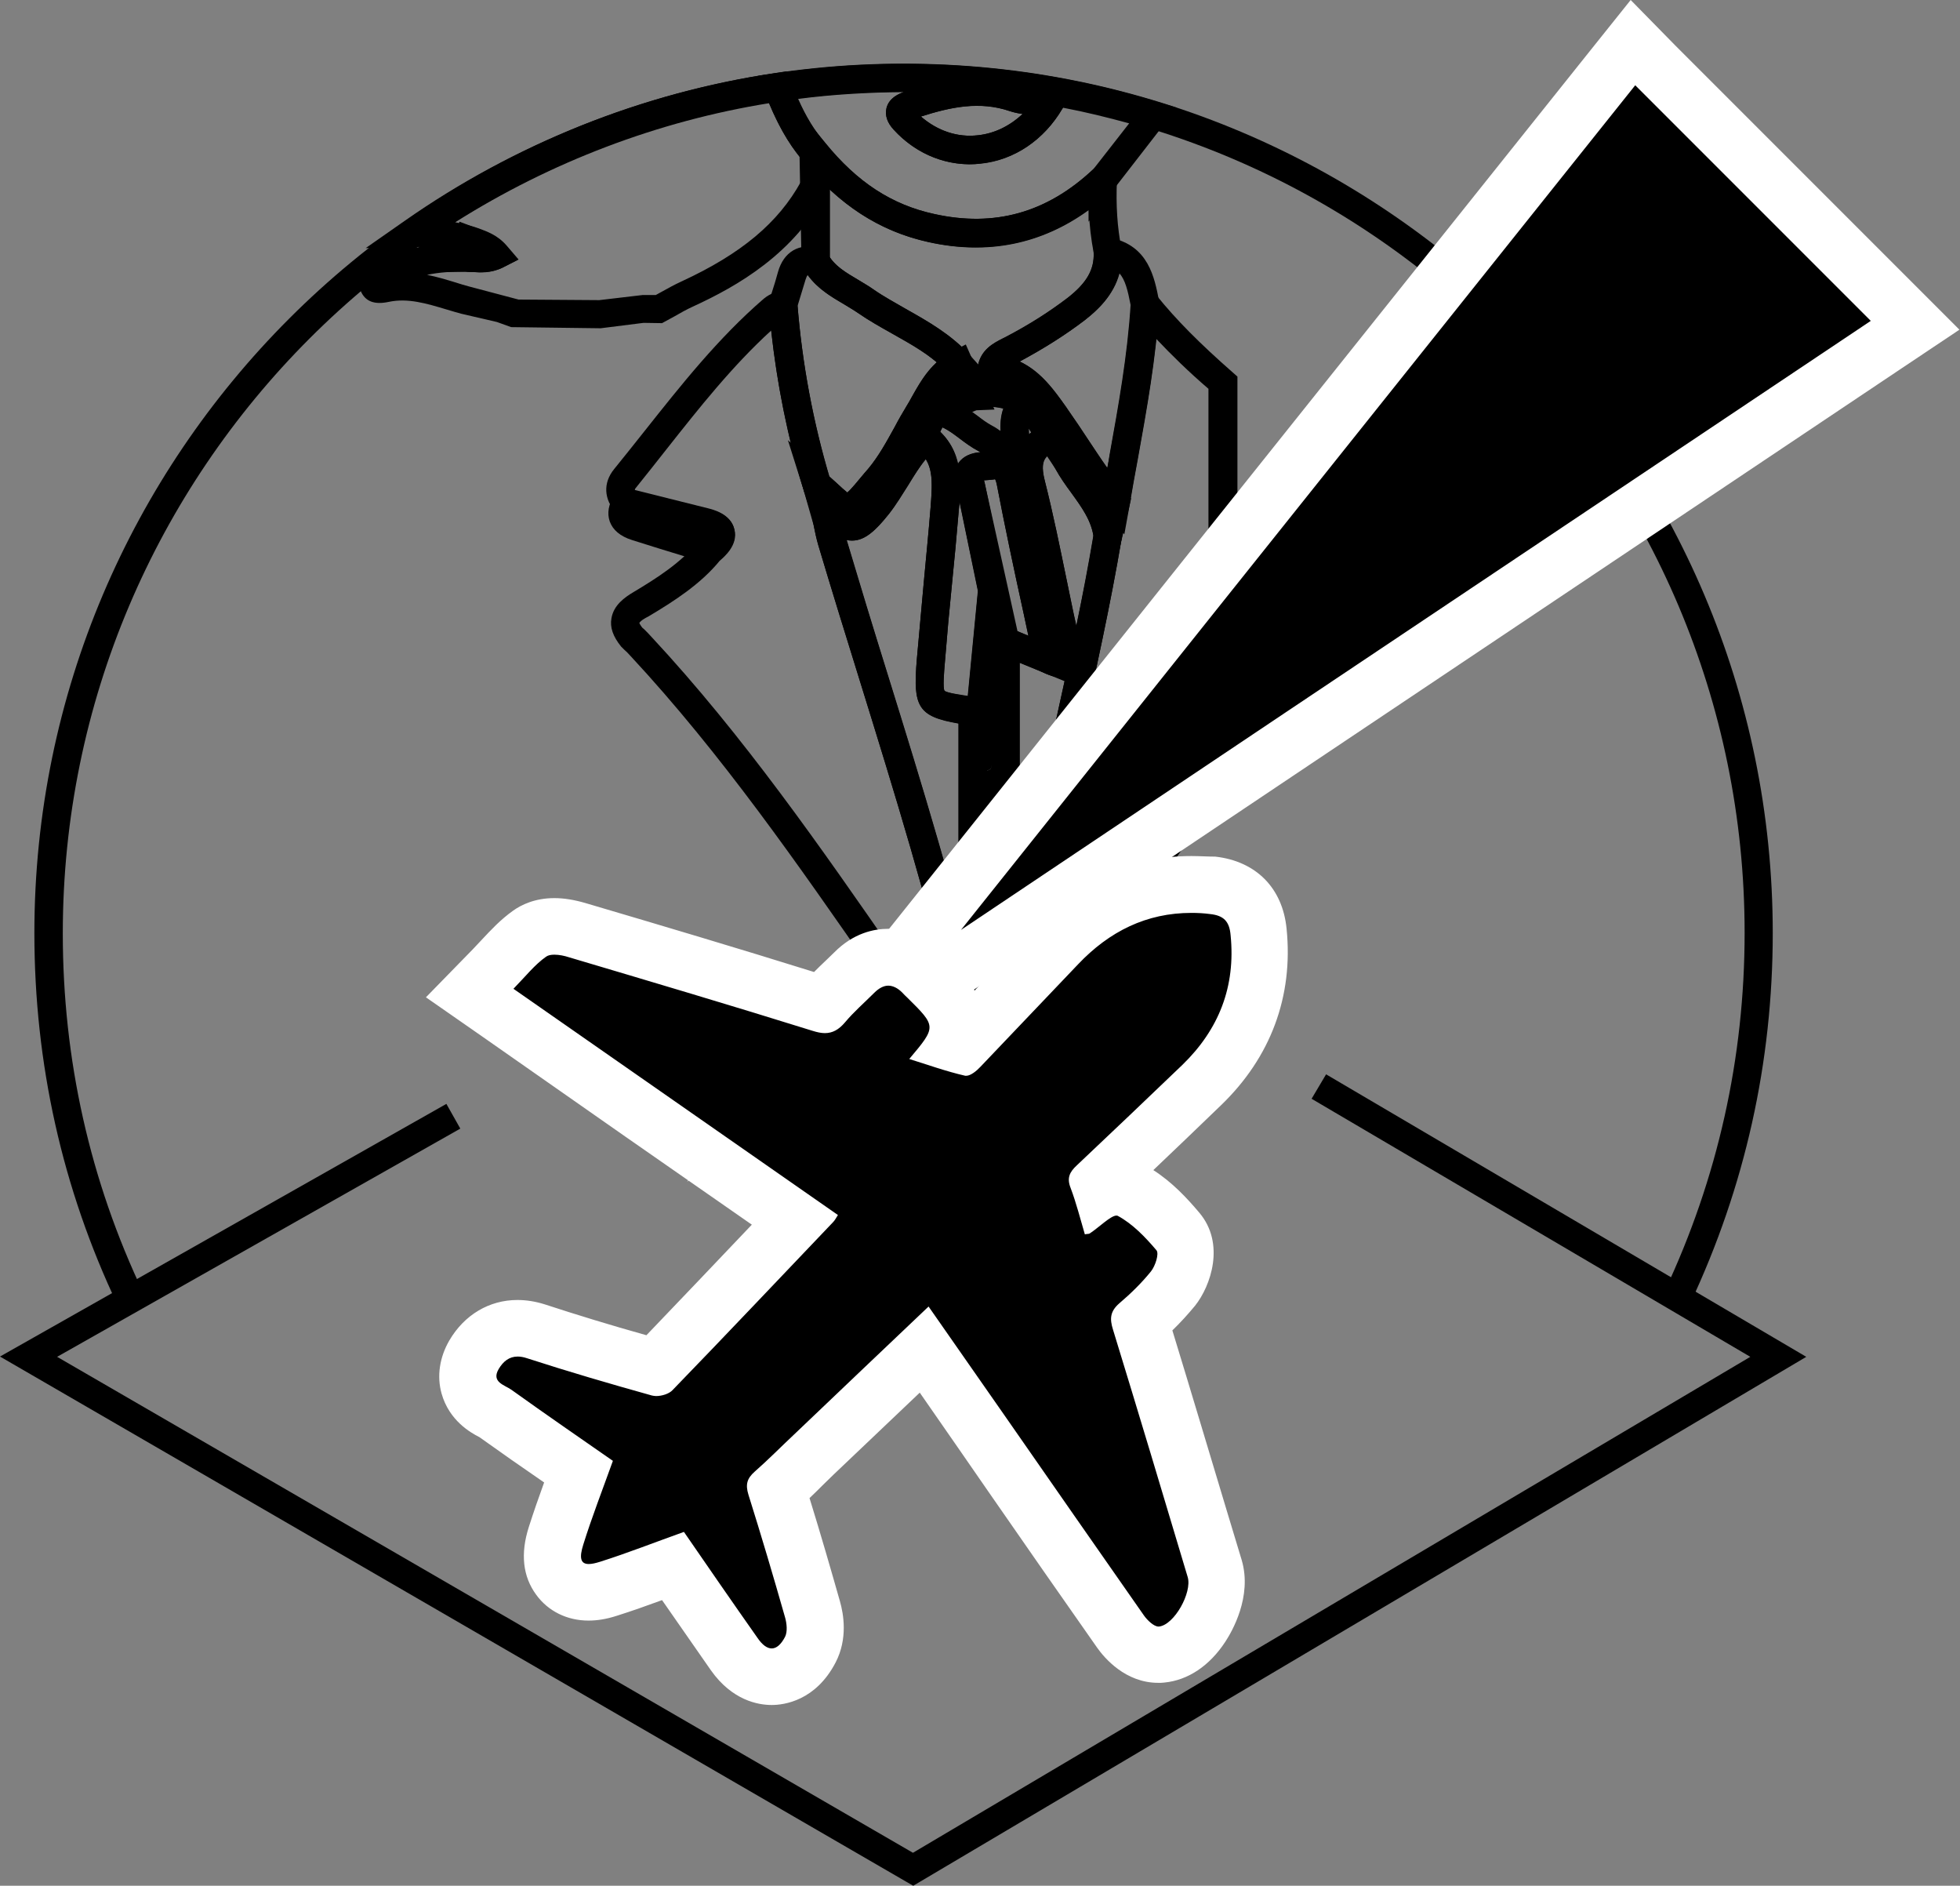
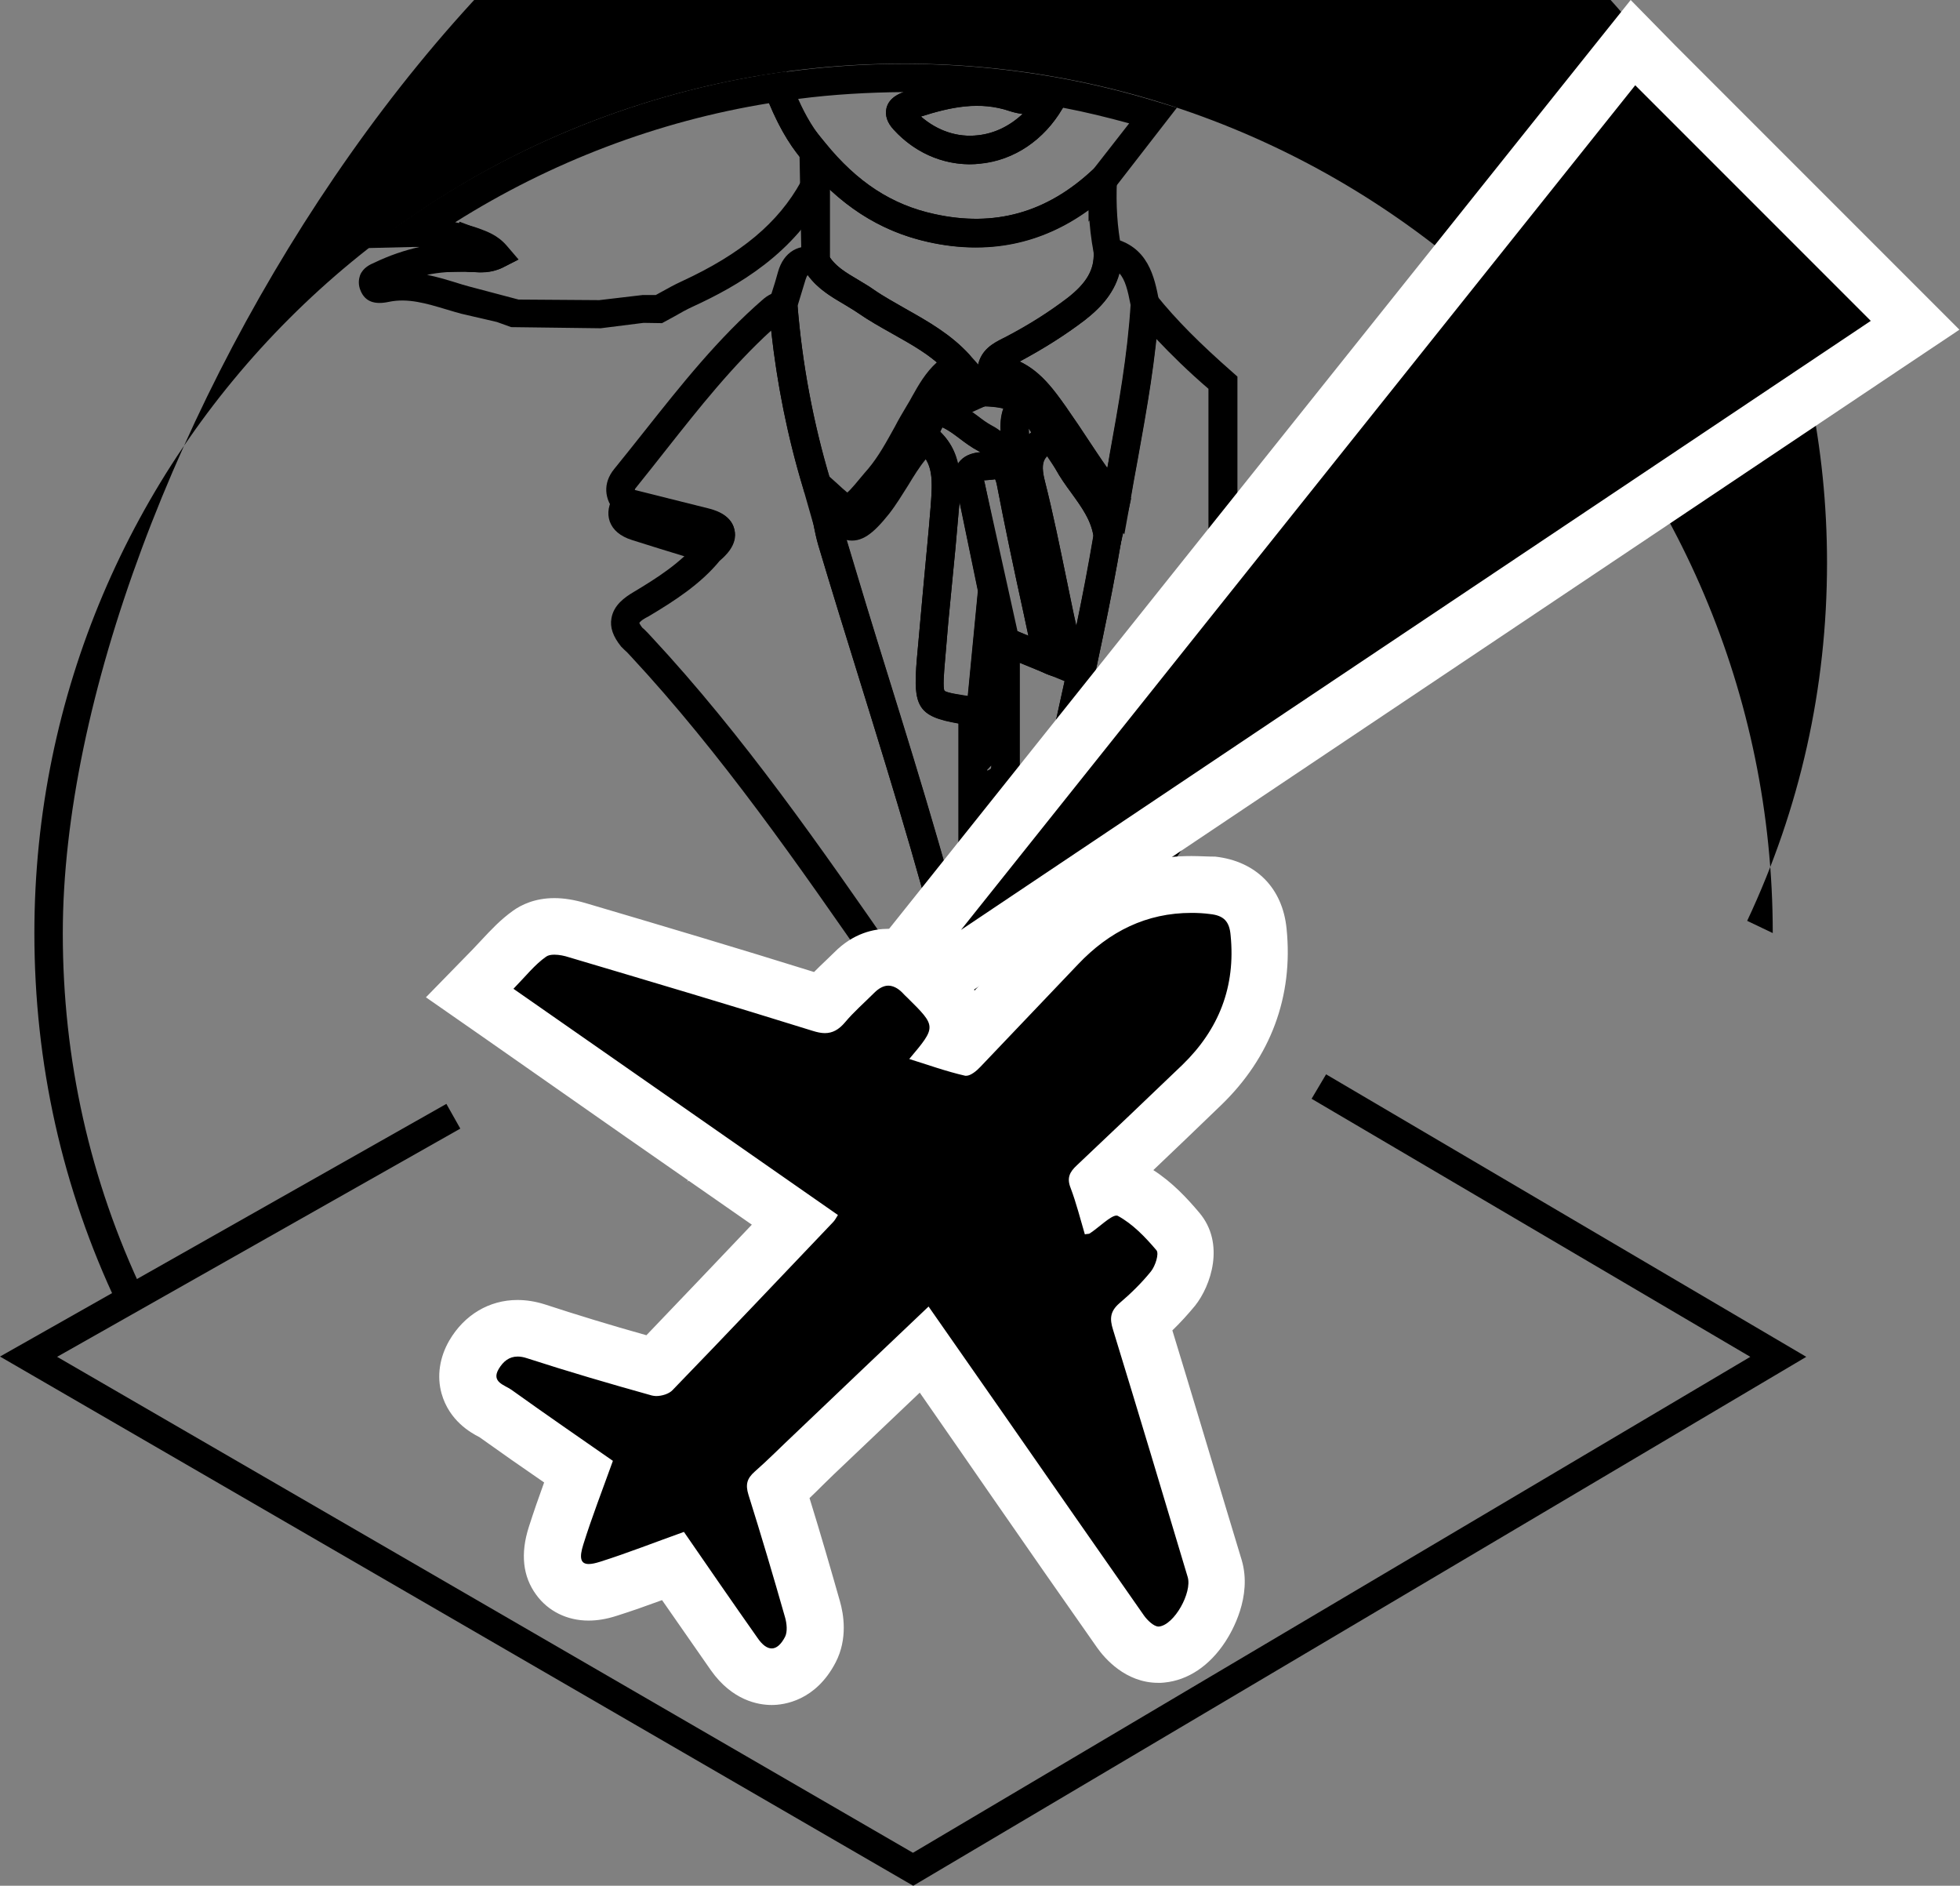
<svg xmlns="http://www.w3.org/2000/svg" version="1.1" id="Calque_1" x="0px" y="0px" viewBox="0 0 68.98 66.35" style="enable-background:new 0 0 68.98 66.35;" xml:space="preserve">
  <rect x="0" y="0" width="68.98" height="66.35" fill="#808080" stroke="none" />
  <style type="text/css">
	.st0{fill:#FFFFFF;}
	.st1{stroke:#000000;stroke-miterlimit:10;}
</style>
  <g>
    <g>
      <g>
        <g>
          <path d="M21.14,11.55l-3.15-0.04l-0.5-0.18l-1.25-0.29c-0.19-0.05-0.35-0.1-0.52-0.15c-0.7-0.21-1.36-0.41-2.03-0.27      c-0.51,0.11-0.83-0.01-0.99-0.37c-0.11-0.24-0.07-0.44-0.03-0.56c0.11-0.28,0.37-0.39,0.51-0.45c0.52-0.25,1.05-0.43,1.58-0.55      c-0.07,0-0.15,0-0.23,0l-1.66,0.04l1.36-0.95c3.88-2.72,8.4-4.52,13.06-5.21l0.39-0.06l0.14,0.37c0.36,0.93,0.73,1.59,1.19,2.13      l0.11,0.13l0.05,1.46l-0.06,0.12c-1.16,2.21-3.14,3.34-4.73,4.07c-0.22,0.1-0.43,0.22-0.64,0.34l-0.44,0.24l-0.65-0.01      L21.14,11.55z M18.25,10.54l2.84,0.02l1.53-0.18l0.46,0l0.2-0.11c0.23-0.13,0.47-0.26,0.71-0.37c2.1-0.97,3.4-2.06,4.2-3.51      l-0.03-0.85c-0.42-0.52-0.77-1.13-1.09-1.91c-3.91,0.63-7.69,2.07-11.05,4.19c0.22,0.04,0.44,0.1,0.66,0.16l0.15,0.05      c0.3,0.11,0.68,0.24,1,0.61l0.42,0.49l-0.57,0.29c-0.41,0.2-0.78,0.17-1.06,0.15c-0.08,0-0.15,0-0.23-0.01      c-0.47-0.01-0.93,0.02-1.36,0.11c0.35,0.07,0.68,0.17,1.01,0.27c0.16,0.05,0.31,0.1,0.47,0.14L18.25,10.54z" />
        </g>
        <g>
          <path d="M35.55,38.55l-1.25-0.87l0.16-0.37c0.18-0.44,0.28-0.91,0.39-1.41c0.06-0.28,0.12-0.55,0.19-0.82l0.43-1.98      c0.32-1.49,0.65-2.98,0.97-4.47c0.21-0.97,0.42-1.94,0.64-2.9c0.5-2.27,1.03-4.62,1.42-6.95l0.28-1.22      c0.08-0.5,0.18-1.03,0.28-1.56c0.32-1.74,0.64-3.54,0.75-5.33l0.08-1.29l0.81,1.01c0.7,0.87,1.53,1.7,2.68,2.71l0.17,0.15V27.1      L35.55,38.55z M40.69,11.92c-0.15,1.44-0.41,2.87-0.66,4.26c-0.1,0.52-0.19,1.05-0.28,1.57l-0.28,1.22      c-0.39,2.33-0.92,4.69-1.42,6.97c-0.21,0.96-0.43,1.93-0.63,2.89c-0.32,1.49-0.64,2.98-0.97,4.47l-0.44,2      c-0.07,0.28-0.13,0.54-0.18,0.79c-0.03,0.14-0.06,0.29-0.1,0.44l6.8-9.75v-13.1C41.82,13.07,41.22,12.48,40.69,11.92z" />
        </g>
        <g>
          <path d="M34.33,8.7c-0.54,0-1.1-0.06-1.67-0.19c-1.7-0.37-3.14-1.3-4.4-2.85c-0.53-0.62-0.95-1.37-1.35-2.41l-0.22-0.58      l0.62-0.09c4.52-0.67,9.11-0.32,13.42,1l0.69,0.21L38.31,7.8V7.38C37.1,8.26,35.76,8.7,34.33,8.7z M28.09,3.48      c0.28,0.63,0.58,1.12,0.94,1.54c1.13,1.39,2.35,2.18,3.84,2.51C35,8,36.84,7.49,38.47,5.96l0.02-0.02l1.25-1.6      c-0.77-0.21-1.54-0.4-2.33-0.55l-0.02,0.03c-0.65,1.11-1.7,1.82-2.88,1.94c-1.14,0.12-2.25-0.31-3.06-1.2      c-0.23-0.25-0.31-0.5-0.25-0.76c0.09-0.36,0.44-0.5,0.6-0.56c0,0,0,0,0,0C30.57,3.25,29.32,3.32,28.09,3.48z M32.41,4.1      C33,4.61,33.7,4.84,34.41,4.76c0.59-0.06,1.13-0.33,1.58-0.75c-0.15-0.02-0.3-0.05-0.45-0.1l0,0      C34.47,3.55,33.45,3.77,32.41,4.1z" />
        </g>
        <g>
          <path d="M34.7,39.26c-0.41,0-0.66-0.35-0.98-0.78c-1.01-1.4-2-2.82-2.98-4.24c-2.63-3.79-5.35-7.72-8.55-11.16      c-0.07-0.08-0.15-0.16-0.23-0.23l-0.1-0.1c-0.29-0.36-0.4-0.68-0.34-1c0.08-0.46,0.46-0.73,0.78-0.92      c0.82-0.49,1.67-1.03,2.31-1.81c0.06-0.05,0.1-0.09,0.14-0.13c-0.03-0.01-0.06-0.02-0.09-0.02l-2.88-0.72l-0.1-0.11      c-0.43-0.47-0.46-1.05-0.07-1.53c0.36-0.44,0.72-0.9,1.08-1.35c1.27-1.6,2.58-3.26,4.19-4.65c0.12-0.1,0.24-0.16,0.35-0.21      l0.77-0.41l0.06,0.77c0.17,2.12,0.56,4.22,1.17,6.24l0.39,1.35c0.04,0.22,0.09,0.43,0.15,0.65c0.48,1.61,0.97,3.22,1.47,4.82      c1.2,3.86,2.43,7.85,3.36,11.87l0.1,0.52c0.05,0.27,0.1,0.55,0.16,0.82l0.35,0.16l0.88,0.61l-0.26,0.49      c-0.05,0.1-0.11,0.2-0.17,0.3c-0.26,0.39-0.51,0.77-0.93,0.78C34.71,39.26,34.71,39.26,34.7,39.26z M22.5,21.92      c0,0,0.02,0.05,0.1,0.16l0.07,0.06c0.09,0.09,0.17,0.17,0.25,0.26c3.25,3.49,5.99,7.45,8.64,11.27c0.75,1.08,1.5,2.17,2.27,3.25      c-0.04-0.21-0.08-0.42-0.12-0.62l-0.09-0.5c-0.92-3.97-2.15-7.94-3.34-11.78c-0.5-1.61-1-3.22-1.48-4.83      c-0.07-0.24-0.12-0.48-0.17-0.73l-0.36-1.26c-0.55-1.81-0.92-3.68-1.13-5.57c-1.37,1.25-2.54,2.73-3.67,4.16      c-0.36,0.46-0.72,0.91-1.08,1.36c-0.04,0.05-0.06,0.07-0.04,0.11l2.56,0.64c0.2,0.05,0.82,0.2,0.94,0.74      c0.13,0.54-0.36,0.95-0.52,1.09c-0.68,0.83-1.62,1.43-2.51,1.96C22.56,21.82,22.51,21.9,22.5,21.92z M24.87,18.74L24.87,18.74      L24.87,18.74z" />
        </g>
        <g>
          <path d="M33.99,14.6l-0.67-1.52c-0.53-0.57-1.21-0.95-1.93-1.35c-0.41-0.23-0.82-0.46-1.21-0.73c-0.16-0.11-0.32-0.2-0.48-0.3      c-0.5-0.29-1.07-0.63-1.43-1.26l-0.06-0.11l-0.1-5.45l0.94,1.15c1.12,1.38,2.34,2.18,3.84,2.5C35,8,36.84,7.49,38.47,5.96      l0.9-0.85l-0.06,1.23C39.27,7.2,39.32,8,39.47,8.76c0.07,1.31-0.71,2.05-1.3,2.51c-0.67,0.51-1.42,0.99-2.31,1.46l-0.14,0.07      c-0.26,0.13-0.31,0.17-0.33,0.26l-0.03,0.1l-0.4,1L33.99,14.6z M29.21,9.06c0.23,0.34,0.59,0.55,1,0.79      c0.18,0.11,0.37,0.22,0.54,0.34c0.36,0.25,0.75,0.46,1.13,0.68c0.78,0.44,1.58,0.89,2.24,1.61l0.09,0.13l0.16,0.37l0.05-0.13      c0.12-0.56,0.56-0.78,0.86-0.93l0.12-0.06c0.84-0.44,1.54-0.89,2.17-1.37c0.67-0.52,0.95-1,0.92-1.6      c-0.09-0.47-0.15-0.97-0.17-1.5c-1.67,1.21-3.56,1.59-5.64,1.13l0,0c-1.3-0.29-2.44-0.89-3.47-1.85L29.21,9.06z" />
        </g>
        <g>
          <path d="M29.83,18.36c-0.37,0-0.64-0.25-1.04-0.61c-0.11-0.1-0.23-0.21-0.37-0.33l-0.11-0.09l-0.04-0.14      c-0.63-2.09-1.04-4.26-1.21-6.45l-0.01-0.09l0.13-0.41c0.07-0.22,0.14-0.44,0.2-0.67c0.2-0.71,0.74-1.03,1.45-0.85l0.21,0.05      l0.11,0.19c0.22,0.4,0.61,0.62,1.06,0.89c0.18,0.11,0.37,0.22,0.54,0.34c0.36,0.25,0.75,0.46,1.13,0.68      c0.78,0.44,1.58,0.89,2.24,1.61l0.44,0.49l-0.59,0.29c-0.46,0.23-0.71,0.68-1,1.19c-0.07,0.12-0.14,0.24-0.21,0.36      c-0.14,0.23-0.27,0.47-0.4,0.7c-0.3,0.55-0.62,1.13-1.05,1.64l-0.13,0.15c-0.59,0.71-0.87,1.04-1.3,1.07      C29.87,18.36,29.85,18.36,29.83,18.36z M29.18,16.76c0.1,0.09,0.2,0.18,0.28,0.25c0.13,0.12,0.27,0.25,0.36,0.32      c0.13-0.11,0.36-0.39,0.6-0.68l0.13-0.15c0.37-0.44,0.64-0.94,0.94-1.48c0.13-0.25,0.27-0.49,0.42-0.74      c0.07-0.11,0.13-0.22,0.19-0.33c0.23-0.41,0.48-0.85,0.87-1.2c-0.46-0.39-1.01-0.69-1.57-1.01c-0.41-0.23-0.82-0.46-1.21-0.73      c-0.16-0.11-0.32-0.2-0.48-0.3c-0.44-0.26-0.93-0.54-1.28-1.03c-0.03,0.02-0.05,0.07-0.08,0.16c-0.07,0.23-0.14,0.46-0.21,0.69      l-0.07,0.23C28.23,12.79,28.61,14.81,29.18,16.76z" />
        </g>
        <g>
          <path d="M25.11,19.89l-1-0.31c-0.62-0.19-1.25-0.38-1.87-0.58c-0.41-0.13-0.67-0.35-0.78-0.65c-0.1-0.29-0.05-0.61,0.17-0.94      l0.19-0.3l3.08,0.77c0.2,0.05,0.82,0.2,0.94,0.74c0.13,0.54-0.36,0.95-0.52,1.09L25.11,19.89z" />
        </g>
        <g>
          <path d="M16.9,9.58c-0.11,0-0.21-0.01-0.3-0.01c-0.08,0-0.15,0-0.23-0.01l-0.66,0.01l0.46-1.77l0.64,0.24      c0.3,0.11,0.68,0.24,1,0.61l0.42,0.49l-0.57,0.29C17.38,9.55,17.12,9.58,16.9,9.58z" />
        </g>
        <g>
          <path d="M35.41,38.08l-0.38-2.82c-0.01-0.1-0.03-0.21-0.05-0.31c-0.04-0.26-0.09-0.53-0.09-0.79c0-2.95,0-5.9,0-8.86l0-3.47      L37,22.7c-0.15-0.68-0.29-1.36-0.43-2.04c-0.24-1.15-0.48-2.35-0.77-3.5c-0.28-1.1,0.05-1.83,1.01-2.23l0.38-0.16l0.4,0.6      c0.14,0.21,0.29,0.42,0.42,0.65c0.14,0.25,0.32,0.49,0.49,0.73c0.41,0.56,0.87,1.2,0.98,2.04l0.01,0.07l-0.01,0.07      c-0.4,2.35-0.92,4.72-1.43,7c-0.21,0.96-0.43,1.93-0.63,2.89c-0.32,1.49-0.64,2.98-0.97,4.47L35.41,38.08z M35.89,23.32l0,1.98      c0,1.96,0,3.91,0,5.87c0.18-0.85,0.37-1.7,0.55-2.55c0.21-0.97,0.42-1.94,0.64-2.9c0.14-0.63,0.28-1.27,0.42-1.91      c-0.33,0.08-0.68-0.1-0.83-0.17L35.89,23.32z M37.33,22.83L37.33,22.83L37.33,22.83z M36.85,16.05c-0.17,0.16-0.2,0.4-0.08,0.86      c0.3,1.18,0.54,2.38,0.78,3.54c0.11,0.52,0.21,1.04,0.33,1.56c0.22-1.05,0.42-2.11,0.6-3.17c-0.09-0.56-0.43-1.02-0.78-1.51      c-0.2-0.27-0.39-0.54-0.55-0.83C37.05,16.35,36.95,16.2,36.85,16.05z" />
        </g>
        <g>
          <path d="M39.57,18.8l-0.69-0.81c-0.53-0.63-0.98-1.31-1.42-1.97c-0.23-0.34-0.45-0.68-0.69-1.02l-0.06-0.09      c-0.52-0.74-0.97-1.38-1.84-1.43l-0.55-0.03l0.09-0.55c0.1-0.6,0.56-0.83,0.87-0.99l0.12-0.06c0.84-0.44,1.54-0.89,2.17-1.37      c0.67-0.52,0.95-1,0.92-1.6l-0.03-0.64l0.63,0.13c1.33,0.27,1.54,1.39,1.7,2.21l0.01,0.15c-0.11,1.85-0.44,3.68-0.76,5.45      c-0.1,0.52-0.19,1.05-0.28,1.57L39.57,18.8z M35.89,12.72c0.74,0.35,1.21,1.01,1.64,1.61l0.06,0.09      c0.24,0.34,0.48,0.7,0.71,1.05c0.23,0.34,0.44,0.67,0.67,0.99c0.03-0.15,0.06-0.31,0.08-0.46c0.31-1.72,0.63-3.5,0.74-5.27      c-0.1-0.52-0.19-0.88-0.39-1.11c-0.21,0.78-0.78,1.3-1.23,1.65C37.5,11.78,36.76,12.25,35.89,12.72z" />
        </g>
        <g>
          <path d="M35.39,22.58c-0.15-0.6-0.31-1.19-0.46-1.79c-0.12,1.21-0.23,2.41-0.35,3.62c-0.02,0.26,0.06,0.57-0.34,0.62      c0,3.1,0,6.2,0,9.31c0,0.46,0.02,0.92-0.14,1.36c0.12,0.58,0.21,1.16,0.36,1.73c0.06,0.22,0.21,0.62,0.46,0.08      c0.31-0.74,0.4-1.53,0.6-2.3c-0.05-0.35-0.13-0.69-0.13-1.04C35.38,30.3,35.39,26.44,35.39,22.58z M34.73,26.78      c0.06,0,0.15,0.07,0.16,0.12c0.04,0.12-0.04,0.19-0.18,0.22c-0.04-0.04-0.12-0.08-0.14-0.14      C34.54,26.87,34.61,26.78,34.73,26.78z M34.72,32.79c-0.06-0.01-0.14-0.09-0.15-0.14c-0.02-0.12,0.06-0.2,0.18-0.18      c0.06,0.01,0.11,0.08,0.15,0.11C34.9,32.73,34.84,32.81,34.72,32.79z" />
          <path d="M34.69,38.27c-0.02,0-0.04,0-0.06,0c-0.32-0.03-0.54-0.27-0.66-0.72c-0.11-0.42-0.19-0.84-0.27-1.26l-0.12-0.63      l0.04-0.13c0.11-0.32,0.11-0.68,0.11-1.07l0-9.88l0.33-0.04c0,0,0,0,0,0c0-0.06,0-0.12,0.01-0.18l0.62-6.43l1.19,4.66l0,2.73      c0,2.95-0.01,5.9,0,8.85c0,0.21,0.04,0.42,0.07,0.63c0.02,0.11,0.04,0.23,0.05,0.34l0.01,0.1l-0.03,0.1      c-0.07,0.25-0.12,0.51-0.18,0.77c-0.11,0.52-0.23,1.06-0.45,1.59C35.21,38.08,34.98,38.27,34.69,38.27z M34.62,35.72l0.07,0.38      c0.02,0.09,0.03,0.18,0.05,0.27c0.04-0.16,0.07-0.32,0.11-0.48c0.05-0.24,0.1-0.48,0.16-0.72c-0.01-0.07-0.02-0.14-0.04-0.21      c-0.04-0.26-0.09-0.53-0.09-0.79c0-0.29,0-0.59,0-0.88c-0.05,0.01-0.1,0.01-0.14,0.01v1.16C34.75,34.85,34.75,35.29,34.62,35.72      z M34.74,32.78v0.19c0.05,0,0.1-0.02,0.14-0.04c0-0.11,0-0.21,0-0.32L34.74,32.78z M34.74,32.29l0.01,0.29l0.04-0.28      C34.78,32.3,34.77,32.29,34.74,32.29z M34.8,32.3l-0.04,0.28l0.13,0c0-0.08,0-0.17,0-0.26C34.86,32.31,34.83,32.3,34.8,32.3z       M34.74,31.96c0.02,0,0.04,0,0.07,0c0.03,0,0.05,0.01,0.08,0.01c0-1.46,0-2.93,0-4.39c-0.03,0.01-0.05,0.01-0.08,0.02      l-0.06,0.01V31.96z M34.74,27.09v0.2c0.05,0,0.1-0.02,0.15-0.05c0-0.1,0-0.2,0-0.31L34.74,27.09z M34.74,26.28L34.74,26.28      c0.05,0,0.1,0.01,0.15,0.02c0-0.33,0-0.67,0-1l0-0.1c-0.04,0.06-0.09,0.11-0.15,0.15V26.28z" />
        </g>
        <g>
          <path d="M38.84,21.74l-0.35-2.82c-0.07-0.59-0.42-1.07-0.79-1.58c-0.2-0.27-0.39-0.54-0.55-0.83c-0.11-0.2-0.24-0.39-0.37-0.57      l-0.19-0.27c-0.08-0.12-0.17-0.25-0.25-0.38c-0.18-0.29-0.36-0.57-0.59-0.76c-0.27-0.14-0.66-0.23-1.16-0.23l-0.74,0.01      l0.73-1.84l0.36,0.02c1.34,0.08,2.01,1.02,2.59,1.85l0.06,0.09c0.24,0.34,0.48,0.7,0.71,1.05c0.44,0.67,0.85,1.29,1.35,1.87      l0.16,0.19L38.84,21.74z" />
        </g>
        <g>
          <path d="M34.14,5.78c-1,0-1.97-0.43-2.69-1.22c-0.23-0.25-0.31-0.5-0.25-0.76c0.1-0.39,0.5-0.52,0.63-0.57l0,0      c1.24-0.41,2.58-0.77,4.03-0.27c0.17,0.06,0.4,0.07,0.67,0.07c0.15,0,0.31,0.01,0.48,0.02l0.79,0.07l-0.4,0.69      c-0.65,1.11-1.7,1.82-2.88,1.94C34.39,5.77,34.26,5.78,34.14,5.78z M32.41,4.1C33,4.61,33.7,4.84,34.41,4.76      c0.59-0.06,1.13-0.33,1.58-0.75c-0.15-0.02-0.3-0.05-0.45-0.1C34.47,3.54,33.45,3.77,32.41,4.1z" />
        </g>
        <g>
          <path d="M34.01,37.49l-0.39-1.68c-0.92-3.98-2.15-7.96-3.34-11.8c-0.5-1.61-1-3.22-1.48-4.83c-0.07-0.24-0.12-0.48-0.17-0.73      l-0.37-1.69l1.1,0.87c0.41,0.32,0.56,0.4,0.62,0.4c0.1-0.03,0.42-0.43,0.54-0.58c0.22-0.27,0.41-0.58,0.6-0.9      c0.32-0.52,0.65-1.05,1.14-1.5l0.31-0.29l0.33,0.26c1.03,0.82,0.93,1.95,0.85,2.85c-0.08,0.95-0.16,1.83-0.25,2.71      s-0.17,1.76-0.24,2.65c-0.04,0.45-0.08,0.96-0.02,1.07c0.08,0.08,0.58,0.15,1.07,0.22l0.43,0.06l0,9.87c0,0.43,0,0.92-0.17,1.4      L34.01,37.49z M29.79,19c0.47,1.58,0.95,3.15,1.44,4.72c0.86,2.77,1.74,5.61,2.51,8.48l0-6.74c-1.46-0.25-1.61-0.6-1.47-2.29      c0.08-0.88,0.16-1.77,0.24-2.66c0.08-0.88,0.17-1.76,0.24-2.64c0.06-0.77,0.09-1.3-0.17-1.71c-0.23,0.28-0.42,0.59-0.62,0.92      c-0.21,0.33-0.42,0.68-0.67,1C30.73,18.78,30.32,19.11,29.79,19z" />
        </g>
        <g>
-           <path d="M29.99,19.02c-0.34,0-0.73-0.2-1.25-0.61l-0.12-0.1l-0.89-2.82l1.34,1.17c0.15,0.13,0.28,0.25,0.39,0.35      c0.13,0.12,0.27,0.25,0.36,0.32c0.13-0.11,0.36-0.39,0.6-0.68l0.13-0.15c0.37-0.44,0.64-0.94,0.94-1.48      c0.13-0.25,0.27-0.49,0.42-0.74l0,0c0.07-0.11,0.13-0.22,0.19-0.33c0.32-0.57,0.69-1.22,1.42-1.59l0.47-0.24L35,14.41      l-0.74,0.03c-0.4,0.01-0.69,0.11-0.92,0.3c-0.04,0.07-0.08,0.14-0.12,0.21c-0.12,0.19-0.17,0.28-0.15,0.37l0.06,0.28l-0.21,0.19      c-0.39,0.35-0.66,0.8-0.96,1.28c-0.21,0.33-0.42,0.68-0.67,1C30.8,18.69,30.43,19.02,29.99,19.02z" />
-         </g>
+           </g>
        <g>
          <path d="M35.64,16.39c-0.44,0-0.75-0.22-0.98-0.38c-0.07-0.05-0.14-0.1-0.22-0.14c-0.23-0.12-0.45-0.28-0.66-0.44      c-0.32-0.24-0.59-0.44-0.92-0.49l-0.99-0.16l0.72-0.69c0.39-0.38,0.9-0.59,1.53-0.63l0.44-0.15c0.65-0.01,1.24,0.12,1.73,0.4      l0.58,0.33l-0.48,0.47c-0.24,0.23-0.22,0.5-0.16,0.99c0.01,0.12,0.03,0.24,0.04,0.36l0.03,0.45l-0.45,0.07      C35.79,16.38,35.71,16.39,35.64,16.39z M34.14,14.45c0.08,0.06,0.16,0.12,0.24,0.18c0.17,0.13,0.34,0.26,0.53,0.36      c0.1,0.05,0.2,0.12,0.3,0.19c-0.01-0.26,0-0.53,0.1-0.81c-0.19-0.05-0.4-0.07-0.64-0.08l-0.42,0.15      C34.22,14.44,34.18,14.44,34.14,14.45z" />
        </g>
        <g>
          <path d="M34.24,25.53l-0.07-0.01c-1.86-0.27-2.06-0.52-1.9-2.36c0.08-0.88,0.16-1.77,0.24-2.66c0.08-0.88,0.17-1.76,0.24-2.64      c0.08-1,0.1-1.59-0.47-2.05l-0.14-0.11l-0.04-0.18c-0.1-0.48,0.12-0.83,0.27-1.09c0.04-0.07,0.08-0.13,0.12-0.21l0.16-0.34      l0.38,0.06c0.57,0.09,0.99,0.41,1.36,0.68c0.17,0.13,0.34,0.26,0.53,0.36c0.1,0.05,0.2,0.12,0.3,0.19      c-0.02-0.45,0.04-0.96,0.49-1.4l0.32-0.31l0.34,0.28c0.37,0.3,0.6,0.68,0.81,1.01c0.07,0.12,0.15,0.24,0.23,0.35l0.36,0.51      l-0.57,0.24c-0.44,0.18-0.6,0.37-0.43,1.07h0c0.3,1.18,0.54,2.38,0.78,3.54c0.14,0.69,0.28,1.38,0.44,2.07      c0.06,0.25,0.19,0.84-0.21,1.15c-0.39,0.31-0.92,0.05-1.11-0.04l-0.22-0.11l-0.43-1.97c-0.33-1.5-0.65-3.01-0.94-4.52      c-0.03-0.14-0.06-0.18-0.06-0.18c-0.01,0.01-0.15,0.02-0.24,0.03l-0.15,0.01c0.01,0.03,0.01,0.05,0.02,0.07l0.79,3.79l-0.36,3.8      c-0.01,0.57-0.27,0.9-0.77,0.96L34.24,25.53z M33.77,17.67c0,0.07-0.01,0.14-0.02,0.21c-0.08,0.95-0.16,1.83-0.25,2.71      s-0.17,1.76-0.24,2.65c-0.04,0.45-0.08,0.96-0.02,1.07c0.07,0.06,0.43,0.13,0.83,0.19c0-0.05,0-0.09,0.01-0.14l0.34-3.54      L33.77,17.67z M33.09,15.2c0.35,0.34,0.53,0.72,0.62,1.12c0.01-0.02,0.02-0.03,0.03-0.05c0.16-0.21,0.41-0.33,0.76-0.36      c-0.02-0.01-0.04-0.03-0.07-0.04c-0.23-0.12-0.45-0.28-0.66-0.44c-0.21-0.16-0.4-0.3-0.6-0.39      C33.14,15.1,33.11,15.15,33.09,15.2z M36.21,15.08c0,0.06,0.01,0.12,0.01,0.19c0.02-0.02,0.05-0.04,0.07-0.06      C36.27,15.17,36.24,15.12,36.21,15.08z" />
        </g>
        <g>
          <path d="M37.57,24.01l-2.59-1.06l-0.53-2.03l-0.77-3.71c-0.06-0.25-0.15-0.62,0.08-0.94c0.16-0.22,0.42-0.34,0.77-0.36      l0.15-0.01c0.36-0.04,1.19-0.12,1.39,0.96c0.28,1.5,0.61,3,0.93,4.5L37.57,24.01z M35.81,22.21l0.38,0.16l-0.17-0.81      c-0.33-1.5-0.65-3.01-0.94-4.52c-0.03-0.14-0.06-0.18-0.06-0.18c-0.01,0.01-0.15,0.02-0.24,0.03l-0.15,0.01      c0.01,0.03,0.01,0.05,0.02,0.07L35.81,22.21z" />
        </g>
        <g>
-           <path d="M34.73,26.78c-0.12,0-0.19,0.08-0.16,0.2c0.02,0.06,0.1,0.1,0.14,0.14c0.14-0.03,0.22-0.1,0.18-0.22      C34.88,26.85,34.79,26.78,34.73,26.78z" />
-           <path d="M34.56,27.66l-0.18-0.17c-0.07-0.05-0.21-0.16-0.28-0.36c-0.06-0.21-0.03-0.43,0.1-0.59c0.13-0.17,0.33-0.25,0.54-0.26      h0.01c0.27,0.01,0.55,0.22,0.62,0.48c0.06,0.17,0.04,0.36-0.06,0.52c-0.07,0.12-0.22,0.28-0.51,0.33L34.56,27.66z M34.73,27.1      l0,0.18c0,0,0,0,0,0c0.1,0,0.2-0.05,0.26-0.14c0.07-0.09,0.09-0.2,0.06-0.3l-0.12,0.04L34.73,27.1z M34.62,26.63      c-0.02,0.01-0.11,0.04-0.17,0.15c-0.05,0.09-0.06,0.19-0.03,0.28c0.06,0.21,0.24,0.22,0.3,0.22l0.01-0.17l-0.01,0.01l-0.03-0.17      l-0.11,0.03l0.1-0.08L34.62,26.63z" />
-         </g>
+           </g>
        <g>
          <path d="M34.57,32.65c0.01,0.06,0.09,0.13,0.15,0.14c0.12,0.02,0.18-0.06,0.18-0.21c-0.04-0.03-0.09-0.11-0.15-0.11      C34.63,32.45,34.55,32.53,34.57,32.65z" />
          <path d="M34.75,33.29c-0.03,0-0.07,0-0.1-0.01c-0.27-0.04-0.52-0.28-0.57-0.55l0,0c-0.04-0.21,0.02-0.42,0.16-0.57      c0.14-0.15,0.35-0.23,0.57-0.2c0.22,0.03,0.35,0.17,0.41,0.22l0.19,0.15l0,0.23c0,0.3-0.12,0.47-0.23,0.56      C35.05,33.24,34.91,33.29,34.75,33.29z M34.61,32.94c0.02,0.01,0.05,0.01,0.08,0.02c0.1,0.01,0.21-0.03,0.29-0.11      c0.08-0.08,0.11-0.19,0.09-0.29c-0.03-0.15-0.12-0.24-0.27-0.26c-0.1-0.01-0.2,0.02-0.28,0.09c-0.09,0.08-0.11,0.17-0.11,0.2      l0.5,0L34.61,32.94z" />
        </g>
      </g>
      <g>
        <polygon points="32.14,66.35 31.88,66.2 0,47.73 15.71,38.84 16.2,39.71 2.01,47.74 32.13,65.19 61.6,47.74 46.16,38.66      46.67,37.8 63.57,47.74    " />
      </g>
    </g>
    <g>
-       <path d="M4.14,45.92c-1.95-4.1-2.93-8.51-2.93-13.09c0-16.87,13.72-30.59,30.59-30.59s30.59,13.72,30.59,30.59    c0,4.55-0.98,8.93-2.9,13.02l-0.9-0.43c1.86-3.96,2.81-8.19,2.81-12.6c0-16.32-13.27-29.59-29.59-29.59S2.21,16.52,2.21,32.84    c0,4.43,0.95,8.69,2.84,12.66L4.14,45.92z" />
+       <path d="M4.14,45.92c-1.95-4.1-2.93-8.51-2.93-13.09c0-16.87,13.72-30.59,30.59-30.59s30.59,13.72,30.59,30.59    l-0.9-0.43c1.86-3.96,2.81-8.19,2.81-12.6c0-16.32-13.27-29.59-29.59-29.59S2.21,16.52,2.21,32.84    c0,4.43,0.95,8.69,2.84,12.66L4.14,45.92z" />
    </g>
    <g>
      <g>
        <polygon points="57.47,1.5 67.41,11.44 29,37.15    " />
      </g>
      <g>
        <path class="st0" d="M57.55,3l8.29,8.29L45.21,25.09l-11.39,7.63l9.49-11.89L57.55,3 M57.39,0l-1.4,1.75L41.74,19.59l-9.49,11.89     l-8.07,10.1l10.74-7.19l11.39-7.63l20.63-13.81l2.02-1.35l-1.72-1.72l-8.29-8.29L57.39,0L57.39,0z" />
      </g>
    </g>
    <g>
      <path class="st1" d="M32.14,65.77" />
    </g>
    <g>
      <g>
        <path d="M27.16,59c-0.35,0-0.86-0.14-1.32-0.8c-0.64-0.9-1.27-1.81-1.89-2.71l-0.27-0.39l-0.16,0.06     c-0.71,0.26-1.41,0.52-2.11,0.74c-0.27,0.09-0.49,0.13-0.7,0.13c-0.58,0-0.89-0.31-1.03-0.5c-0.41-0.56-0.2-1.24-0.11-1.49     c0.22-0.69,0.47-1.38,0.73-2.09l0.06-0.17l-0.24-0.16c-0.89-0.62-1.81-1.26-2.71-1.91c-0.29-0.16-0.75-0.41-0.9-0.96     c-0.07-0.25-0.1-0.64,0.17-1.09c0.47-0.81,1.17-0.93,1.54-0.93c0.21,0,0.42,0.04,0.64,0.11c1.32,0.43,2.74,0.85,4.21,1.26     c1.53-1.58,3.05-3.17,4.56-4.77l0.38-0.39l-11.47-7.99l0.83-0.84c0.12-0.12,0.23-0.25,0.34-0.36c0.28-0.31,0.58-0.62,0.94-0.88     c0.24-0.17,0.53-0.25,0.87-0.25c0.3,0,0.6,0.07,0.79,0.13c2.87,0.85,5.73,1.7,8.59,2.59c0.02,0.01,0.04,0.01,0.06,0.02     c0.28-0.32,0.53-0.56,0.78-0.8c0.11-0.1,0.22-0.21,0.32-0.31c0.45-0.45,0.9-0.54,1.2-0.54c0.3,0,0.75,0.09,1.19,0.53l0.19,0.19     c0.97,0.96,1.27,1.53,0.94,2.31c0.09,0.03,0.17,0.05,0.26,0.08c0.67-0.7,1.34-1.4,2.01-2.11l1.36-1.43     c1.35-1.41,2.94-2.12,4.73-2.12c0.25,0,0.5,0.01,0.76,0.04c0.95,0.1,1.53,0.68,1.62,1.64c0.21,2.09-0.47,3.9-2,5.38     c-1.2,1.16-2.41,2.3-3.62,3.44c0.03,0.08,0.06,0.17,0.08,0.25c0.16-0.07,0.33-0.12,0.52-0.12h0.25l0.27,0.13     c0.69,0.36,1.22,0.94,1.65,1.45c0.56,0.66,0.13,1.64-0.17,2.01c-0.31,0.39-0.69,0.78-1.15,1.19c0.69,2.26,1.38,4.53,2.06,6.8     l0.56,1.87c0.21,0.69-0.1,1.5-0.45,2.04c-0.39,0.58-0.89,0.93-1.41,0.98l-0.12,0.01c-0.68,0-1.16-0.57-1.33-0.82     c-1.18-1.68-2.36-3.37-3.53-5.06l-3.38-4.86l-3.88,3.69l-0.39,0.37c-0.3,0.29-0.61,0.59-0.92,0.87c0.45,1.42,0.85,2.82,1.25,4.21     c0.09,0.31,0.2,0.9-0.07,1.42C28.09,58.88,27.48,59,27.16,59z" />
      </g>
      <g>
        <path class="st0" d="M41.93,32.12c0.21,0,0.43,0.01,0.65,0.04c0.49,0.05,0.69,0.26,0.73,0.75c0.18,1.8-0.41,3.31-1.7,4.56     c-1.23,1.18-2.47,2.36-3.71,3.53c-0.26,0.24-0.36,0.45-0.22,0.8c0.2,0.53,0.34,1.09,0.5,1.63c0.09-0.02,0.14-0.01,0.17-0.03     c0.31-0.2,0.74-0.63,0.94-0.63c0.02,0,0.03,0,0.05,0.01c0.52,0.28,0.97,0.75,1.36,1.21c0.1,0.12-0.04,0.55-0.19,0.74     c-0.33,0.41-0.72,0.79-1.12,1.13c-0.32,0.28-0.34,0.54-0.22,0.92c0.89,2.9,1.76,5.8,2.63,8.71c0.16,0.54-0.47,1.68-1.01,1.74     c-0.01,0-0.01,0-0.02,0c-0.16,0-0.39-0.22-0.51-0.39c-1.64-2.34-3.27-4.69-4.9-7.03c-0.87-1.25-1.75-2.51-2.68-3.84     c-1.61,1.53-3.17,3.01-4.72,4.49c-0.47,0.44-0.92,0.9-1.4,1.32c-0.27,0.24-0.33,0.45-0.22,0.81c0.45,1.43,0.88,2.88,1.29,4.32     c0.06,0.21,0.09,0.5,0,0.68C27.49,57.86,27.33,58,27.16,58c-0.16,0-0.33-0.12-0.5-0.37c-0.88-1.25-1.75-2.51-2.59-3.73     c-1.01,0.36-1.97,0.74-2.95,1.05c-0.16,0.05-0.29,0.08-0.4,0.08c-0.29,0-0.34-0.22-0.19-0.69c0.3-0.96,0.67-1.91,1.04-2.94     c-1.15-0.8-2.37-1.64-3.57-2.5c-0.24-0.17-0.72-0.27-0.45-0.73c0.16-0.27,0.37-0.44,0.67-0.44c0.1,0,0.21,0.02,0.33,0.06     c1.45,0.47,2.92,0.9,4.39,1.31c0.05,0.01,0.1,0.02,0.15,0.02c0.21,0,0.46-0.08,0.58-0.21c1.9-1.96,3.77-3.94,5.65-5.91     c0.06-0.06,0.1-0.14,0.17-0.25c-3.79-2.64-7.56-5.27-11.42-7.96c0.43-0.44,0.75-0.85,1.15-1.13c0.07-0.05,0.17-0.07,0.29-0.07     c0.17,0,0.36,0.04,0.51,0.09c2.86,0.85,5.73,1.7,8.58,2.59c0.16,0.05,0.3,0.08,0.43,0.08c0.27,0,0.49-0.12,0.71-0.38     c0.31-0.37,0.68-0.69,1.03-1.04c0.16-0.16,0.33-0.25,0.49-0.25c0.16,0,0.33,0.08,0.49,0.24c0.06,0.06,0.12,0.13,0.19,0.19     c1.02,1.01,1.02,1.01,0.06,2.15c0.67,0.21,1.31,0.44,1.97,0.59c0.01,0,0.02,0,0.04,0c0.15,0,0.36-0.17,0.49-0.31     c1.15-1.2,2.29-2.41,3.44-3.61C39.04,32.77,40.35,32.12,41.93,32.12 M41.93,30.12c-2.08,0-3.91,0.82-5.45,2.43     c-0.46,0.48-0.91,0.96-1.37,1.44c-0.27,0.29-0.54,0.57-0.81,0.86c-0.23-0.37-0.55-0.75-0.96-1.16l-0.07-0.07l-0.12-0.12     c-0.69-0.67-1.41-0.82-1.89-0.82c-0.49,0-1.22,0.14-1.91,0.84c-0.1,0.1-0.2,0.19-0.3,0.29c-0.13,0.12-0.26,0.25-0.4,0.39     c-2.69-0.84-5.35-1.63-8.06-2.43c-0.38-0.11-0.74-0.17-1.08-0.17c-0.69,0-1.17,0.24-1.45,0.44c-0.45,0.32-0.79,0.69-1.1,1.02     c-0.1,0.11-0.21,0.22-0.32,0.34l-1.65,1.69l1.94,1.35L22.02,40l4.44,3.09c-1.22,1.28-2.47,2.6-3.71,3.89     c-1.25-0.35-2.46-0.72-3.59-1.09c-0.32-0.1-0.64-0.15-0.95-0.15c-0.99,0-1.87,0.52-2.4,1.43c-0.34,0.59-0.44,1.25-0.27,1.86     c0.27,0.96,1.03,1.38,1.32,1.53c0,0,0,0,0,0c0,0,0,0-0.01-0.01c0.77,0.55,1.54,1.09,2.3,1.61c-0.19,0.52-0.37,1.04-0.54,1.57     c-0.3,0.94-0.21,1.74,0.26,2.38c0.42,0.58,1.09,0.91,1.84,0.91c0.31,0,0.63-0.05,1-0.17c0.54-0.17,1.07-0.36,1.59-0.55     c0.57,0.82,1.14,1.64,1.72,2.47c0.75,1.06,1.66,1.22,2.14,1.22c0.44,0,1.55-0.15,2.25-1.5c0.43-0.83,0.28-1.7,0.15-2.15     c-0.31-1.09-0.67-2.34-1.07-3.63c0.16-0.15,0.31-0.3,0.46-0.45l0.39-0.38l3.03-2.88l1.34,1.93l1.17,1.69     c1.24,1.79,2.48,3.57,3.73,5.35c0.26,0.37,1,1.24,2.15,1.24h0.1l0.12-0.01c0.83-0.08,1.59-0.59,2.14-1.43     c0.23-0.35,0.96-1.59,0.58-2.88l-0.52-1.72c-0.64-2.12-1.27-4.24-1.92-6.36c0.3-0.29,0.56-0.58,0.8-0.87     c0.55-0.69,1.07-2.18,0.15-3.27c-0.43-0.51-0.95-1.07-1.62-1.5c0.76-0.72,1.55-1.48,2.39-2.29c1.74-1.68,2.54-3.82,2.3-6.2     c-0.14-1.44-1.08-2.38-2.51-2.54C42.5,30.14,42.21,30.12,41.93,30.12L41.93,30.12z" />
      </g>
    </g>
  </g>
</svg>